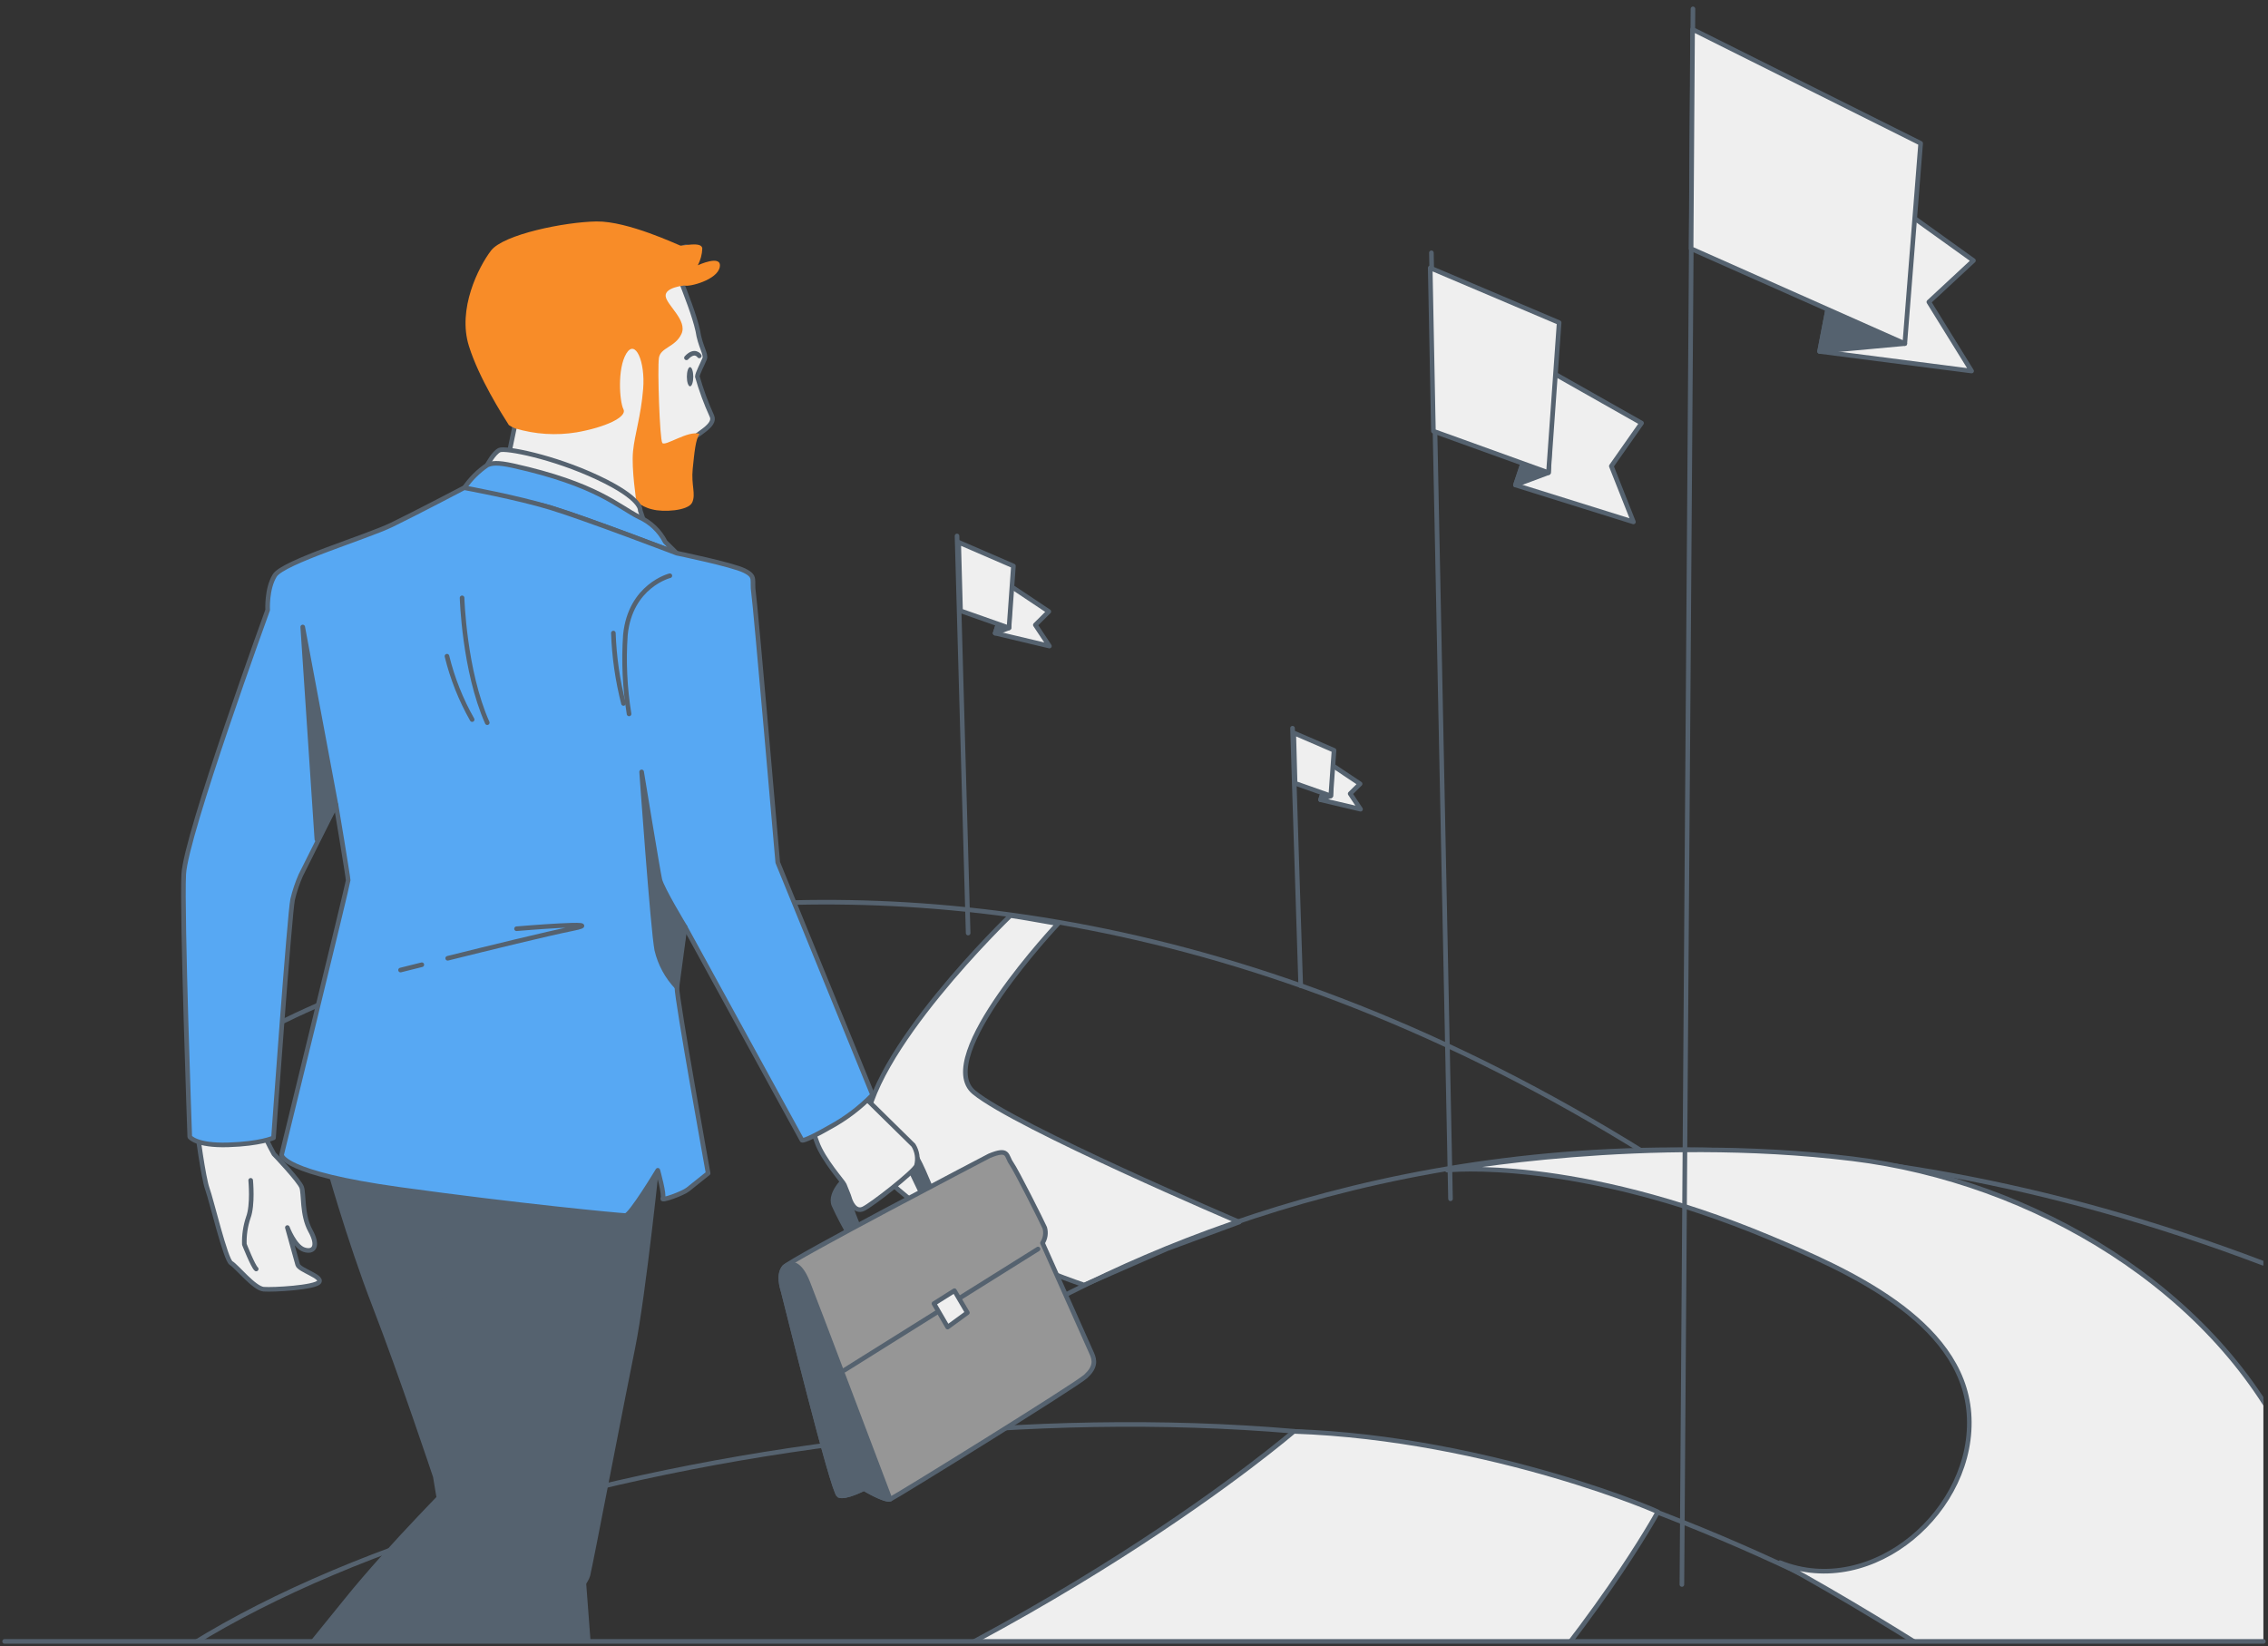
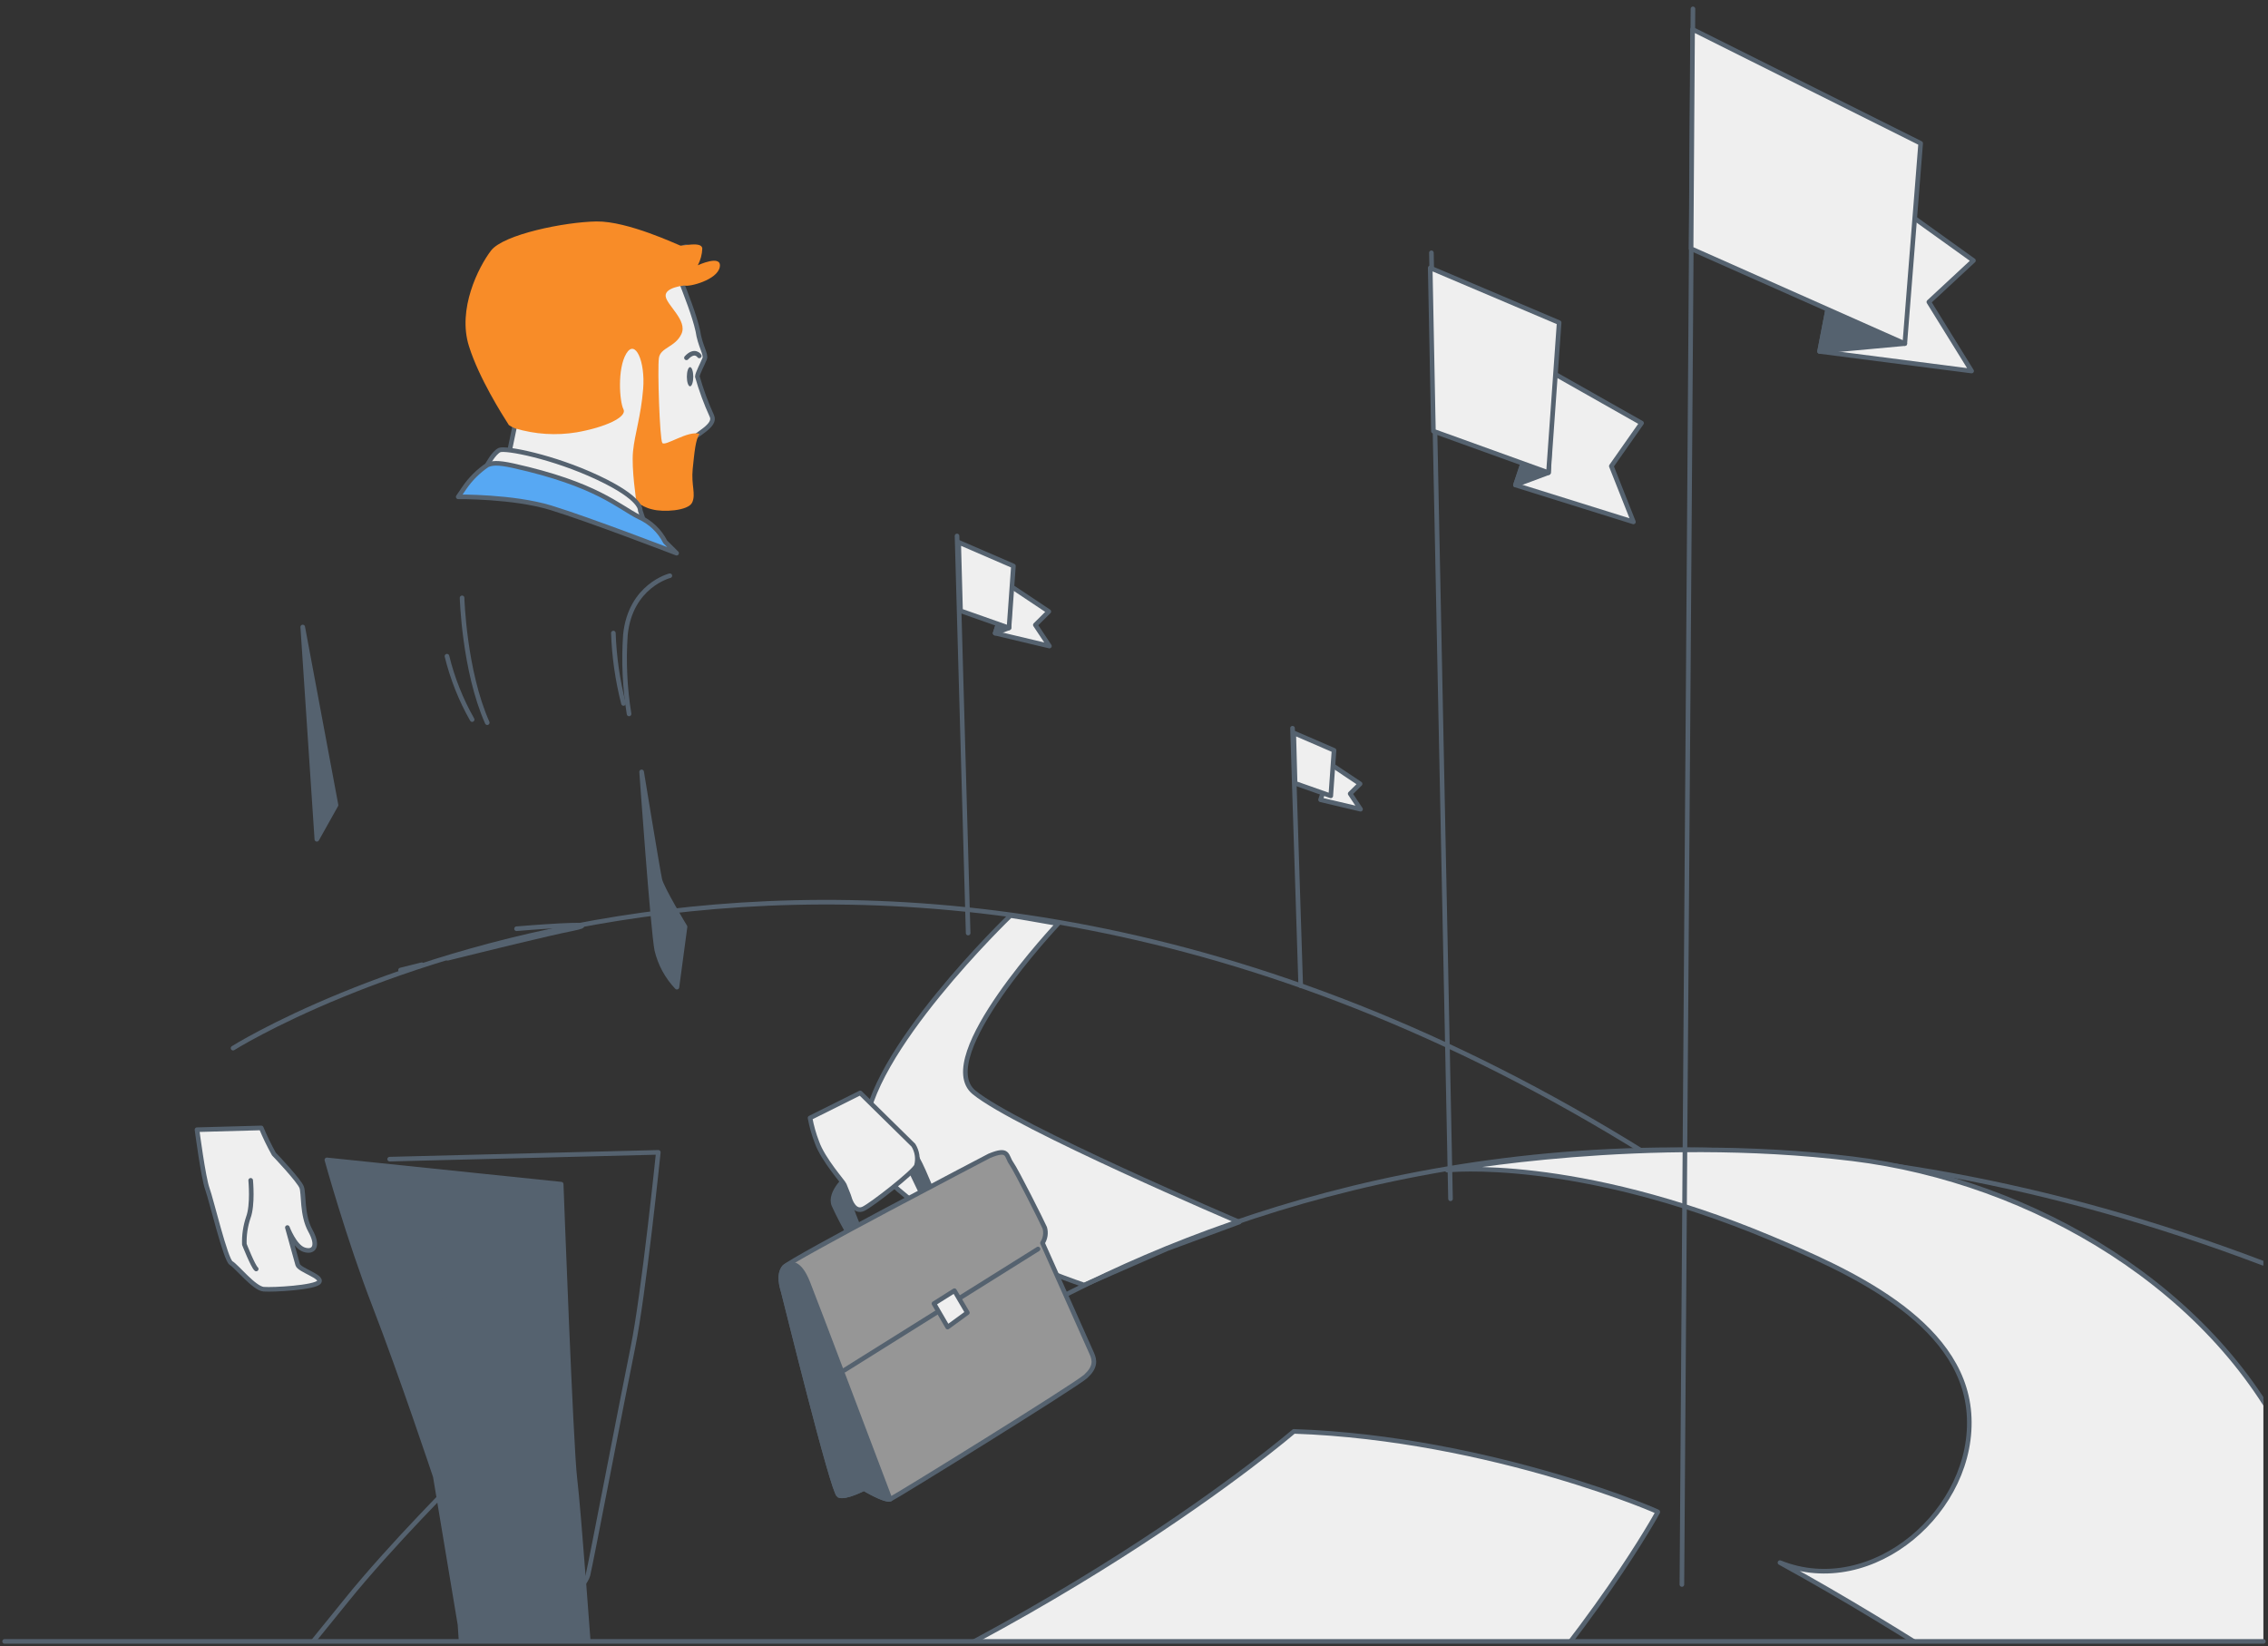
<svg xmlns="http://www.w3.org/2000/svg" width="492" height="357" viewBox="0 0 492 357" fill="none">
  <rect x="0" y="0" width="492" height="357" fill="#333333" stroke="none" />
  <g clip-path="url(#clip0_4559_21875)">
    <path d="M50.555 227.33C50.555 227.33 184.74 142.685 357.102 250.208" stroke="#55626F" stroke-linecap="round" stroke-linejoin="round" />
    <path d="M211.307 236.921C202.106 229.38 229.517 200.329 229.517 200.329C217.52 198.193 219.148 198.62 219.148 198.62C219.148 198.62 187.956 228.611 187.634 245.701C187.313 262.79 235.184 278.704 235.184 278.704L253.147 270.843L268.84 265.043C268.84 265.043 220.519 244.462 211.307 236.921Z" fill="#EFEFEF" stroke="#55626F" stroke-linecap="round" stroke-linejoin="round" />
    <path d="M185.793 310.992C185.793 310.992 300.901 201.91 490.937 273.973" stroke="#55626F" stroke-linecap="round" stroke-linejoin="round" />
-     <path d="M495.734 412.822C495.734 412.822 440.633 356.022 348.373 323.916C256.113 291.809 101.94 314.655 35.066 360.957" stroke="#55626F" stroke-linecap="round" stroke-linejoin="round" />
    <path d="M141.786 386.687C130.581 390.617 120.641 394.003 111.793 396.93C143.521 411.723 183.668 421.57 234.228 426.889C245.389 428.064 255.822 428.887 265.602 429.378C330.129 382.383 359.662 327.911 359.662 327.911C361.857 328.626 323.724 311.889 280.706 310.416C280.674 310.426 226.869 356.877 141.786 386.687Z" fill="#EFEFEF" />
    <path d="M180.885 474.739C304.67 429.271 359.631 327.942 359.631 327.942C361.827 328.658 323.694 311.921 280.675 310.447C280.675 310.447 226.881 356.898 141.787 386.697C47.525 419.722 42.169 414.852 19.449 414.852" stroke="#55626F" stroke-linecap="round" stroke-linejoin="round" />
    <path d="M386.131 338.912C406.184 346.997 428.732 327.387 427.125 306.496C425.572 286.202 400.078 275.212 384.075 268.504C341.624 250.721 313.945 253.786 313.945 253.786C313.945 253.786 356.996 245.818 401.91 251.33C440.783 256.104 481.241 279.559 497.694 316.194C506.542 335.889 506.895 357.763 505.192 378.922C503.285 402.858 495.723 412.823 495.723 412.823C495.723 412.823 441.564 369.373 386.131 338.912Z" fill="#EFEFEF" stroke="#55626F" stroke-linecap="round" stroke-linejoin="round" />
    <path d="M314.661 260.002L310.516 54.825" stroke="#55626F" stroke-linecap="round" stroke-linejoin="round" />
    <path d="M336.88 80.875L356.108 91.759L349.552 101.094L354.34 113.195L328.75 105.195L336.88 80.875Z" fill="#EFEFEF" stroke="#55626F" stroke-linecap="round" stroke-linejoin="round" />
    <path d="M335.916 102.514L328.75 105.195L336.88 80.875L335.916 102.514Z" fill="#55626F" stroke="#55626F" stroke-linecap="round" stroke-linejoin="round" />
    <path d="M310.258 58.104L338.226 69.97L335.912 102.515L310.954 93.511L310.258 58.104Z" fill="#EFEFEF" stroke="#55626F" stroke-linecap="round" stroke-linejoin="round" />
    <path d="M210.02 202.368L207.609 116.239" stroke="#55626F" stroke-linecap="round" stroke-linejoin="round" />
    <path d="M219.21 127.091L227.523 132.634L224.598 135.539L227.651 140.121L215.879 137.323L219.21 127.091Z" fill="#EFEFEF" stroke="#55626F" stroke-linecap="round" stroke-linejoin="round" />
    <path d="M218.878 136.18L215.879 137.323L219.21 127.091L218.878 136.18Z" fill="#55626F" stroke="#55626F" stroke-linecap="round" stroke-linejoin="round" />
    <path d="M207.965 117.617L219.844 122.754L218.88 136.18L208.372 132.474L207.965 117.617Z" fill="#EFEFEF" stroke="#55626F" stroke-linecap="round" stroke-linejoin="round" />
    <path d="M282.165 213.776L280.387 157.937" stroke="#55626F" stroke-linecap="round" stroke-linejoin="round" />
    <path d="M288.922 165.916L295.049 170.006L292.896 172.142L295.145 175.507L286.469 173.456L288.922 165.916Z" fill="#EFEFEF" stroke="#55626F" stroke-linecap="round" stroke-linejoin="round" />
-     <path d="M288.686 172.612L286.469 173.456L288.922 165.916L288.686 172.612Z" fill="#EFEFEF" stroke="#55626F" stroke-linecap="round" stroke-linejoin="round" />
    <path d="M280.652 158.951L289.393 162.732L288.686 172.612L280.952 169.888L280.652 158.951Z" fill="#EFEFEF" stroke="#55626F" stroke-linecap="round" stroke-linejoin="round" />
    <path d="M364.855 343.654L367.255 1.923" stroke="#55626F" stroke-linecap="round" stroke-linejoin="round" />
    <path d="M402.114 37.874L428.1 56.512L418.428 65.495L427.704 80.469L394.723 76.219L402.114 37.874Z" fill="#EFEFEF" stroke="#55626F" stroke-linecap="round" stroke-linejoin="round" />
    <path d="M413.211 74.52L394.723 76.218L402.114 37.874L413.211 74.52Z" fill="#55626F" stroke="#55626F" stroke-linecap="round" stroke-linejoin="round" />
    <path d="M367.173 6.366L416.65 31.081L413.212 74.52L366.852 53.938L367.173 6.366Z" fill="#EFEFEF" stroke="#55626F" stroke-linecap="round" stroke-linejoin="round" />
    <path d="M147.597 60.667C148.816 63.84 150.643 68.424 151.378 71.743C151.86 75.032 153.241 76.816 152.867 77.788C152.492 78.76 151.281 80.992 151.281 81.686C152.114 84.609 153.167 87.466 154.43 90.231C155.405 92.303 151.013 94.162 150.156 95.379C149.3 96.597 147.993 98.252 147.597 101.788C147.2 105.323 150.05 106.936 149.203 108.762C148.357 110.588 144.03 109.371 141.705 108.762C140.44 108.479 139.027 109.602 138.042 108.762L137.313 111.817C133.713 109.035 129.82 106.653 125.702 104.714C120.631 102.698 115.445 100.986 110.17 99.587L111.712 92.175C111.712 92.175 108.39 83.15 105.819 75.085C103.249 67.022 104.739 59.395 107.428 55.86C110.116 52.325 122.585 51.706 129.387 51.588C136.189 51.471 144.405 56.48 145.99 53.874C144.94 56.48 149.086 52.282 149.203 53.874C149.159 55.149 148.193 56.761 147.597 57.889C147.597 57.889 150.649 56.266 150.156 59.065C149.664 61.863 148.689 60.976 147.597 60.667Z" fill="#EFEFEF" stroke="#55626F" stroke-linecap="round" stroke-linejoin="round" />
    <path d="M149.696 83.79C150.081 83.79 150.393 82.858 150.393 81.708C150.393 80.558 150.081 79.625 149.696 79.625C149.312 79.625 149 80.558 149 81.708C149 82.858 149.312 83.79 149.696 83.79Z" fill="#55626F" />
    <path d="M151.699 77.189C151.699 77.189 150.724 75.662 148.914 77.606" stroke="#55626F" stroke-linecap="round" stroke-linejoin="round" />
    <path d="M150.155 108.987C151.001 107.16 149.909 105.206 150.273 101.67C150.637 98.135 150.883 95.337 151.74 94.108C149.298 93.264 144.242 96.917 143.674 96.063C143.107 95.208 142.603 79.967 142.935 77.649C143.267 75.331 146.481 75.342 147.831 72.416C149.18 69.489 144.617 66.189 144.403 64.245C144.189 62.301 148.441 61.927 148.441 61.927C149.512 62.29 155.65 60.709 156.143 57.9C156.636 55.091 151.376 57.537 151.376 57.537C151.973 56.408 152.306 55.16 152.351 53.885C152.233 52.293 148.066 53.393 147.584 53.265C147.102 53.137 136.208 47.925 129.374 48.031C122.54 48.138 109.194 50.83 106.505 54.365C103.816 57.9 99.167 67.043 101.738 75.097C103.881 81.954 108.947 89.943 110.383 92.186C110.808 92.489 111.273 92.733 111.764 92.912C116.083 94.207 120.641 94.499 125.09 93.766C131.206 92.698 136.101 90.477 135.244 88.768C134.387 87.059 133.895 79.988 135.855 76.699C137.815 73.409 140.011 78.407 139.518 84.378C139.026 90.349 137.687 94.13 137.322 97.911C136.958 101.692 138.051 108.762 138.051 108.762C139.037 109.602 140.213 110.188 141.479 110.471C143.792 111.123 149.298 110.824 150.155 108.987Z" fill="#F88C28" />
    <path d="M138.875 110.674C138.875 110.674 139.432 108.175 129.685 103.593C119.937 99.011 109.622 97.056 108.368 97.612C107.115 98.167 105.723 100.816 105.723 100.816C112.231 101.969 118.556 103.98 124.532 106.797C133.027 111.069 140.268 114.85 140.268 114.85L138.875 110.674Z" fill="#EFEFEF" stroke="#55626F" stroke-linecap="round" stroke-linejoin="round" />
    <path d="M144.316 117.531C143.09 115.124 141.07 113.212 138.596 112.116C134.14 109.894 129.459 105.013 111.292 100.997C107.843 100.239 106.697 100.442 105.722 100.858C103.744 102.195 102.039 103.895 100.698 105.868L99.402 107.758C99.402 107.758 111.249 107.619 119.465 110.119C127.681 112.618 146.78 119.977 146.78 119.977L144.316 117.531Z" fill="#57A8F3" stroke="#55626F" stroke-linecap="round" stroke-linejoin="round" />
    <path d="M184.029 254.95C184.029 254.95 179.744 258.571 180.89 261.358C181.967 263.726 183.179 266.029 184.521 268.258L186.332 266.282C186.332 266.282 183.857 260.696 184.35 259.874C184.843 259.051 196.711 252.151 196.711 252.151L200.182 259.382L201.992 257.898C201.992 257.898 199.025 250.346 197.868 249.684C196.711 249.022 186.942 251.671 184.029 254.95Z" fill="#55626F" stroke="#55626F" stroke-linecap="round" stroke-linejoin="round" />
    <path d="M186.606 237.038L198.142 248.381C198.553 249.035 198.823 249.766 198.938 250.528C199.052 251.291 199.007 252.069 198.806 252.814C198.303 254.138 189.08 261.358 187.259 262.191C185.438 263.024 184.463 260.546 184.292 259.884C184.121 259.222 183.307 257.417 183.146 256.926C182.985 256.434 178.529 251.5 177.212 247.719C176.553 246.017 176.055 244.258 175.723 242.464L186.606 237.038Z" fill="#EFEFEF" stroke="#55626F" stroke-linecap="round" stroke-linejoin="round" />
    <path d="M56.674 244.632C57.479 246.569 58.395 248.459 59.416 250.293C59.941 250.805 64.922 256.124 65.436 257.491C65.951 258.859 65.436 263.494 67.332 266.923C69.228 270.351 68.018 271.718 65.951 271.035C63.883 270.351 62.341 266.239 62.341 266.239C62.341 266.239 64.237 273.096 64.579 274.292C64.922 275.489 70.085 276.866 69.218 278.063C68.35 279.259 59.245 279.782 57.188 279.611C55.132 279.44 51.34 274.634 50.14 273.951C48.94 273.267 45.855 260.236 44.977 257.833C44.099 255.43 42.738 245.016 42.738 245.016L56.674 244.632Z" fill="#EFEFEF" stroke="#55626F" stroke-linecap="round" stroke-linejoin="round" />
    <path d="M54.381 256C54.381 256 54.895 261.34 53.867 264.053C53.231 265.93 52.941 267.905 53.01 269.885C53.01 269.885 54.895 274.681 55.581 275.225" stroke="#55626F" stroke-linecap="round" stroke-linejoin="round" />
    <path d="M70.91 251.564C70.91 251.564 75.57 268.472 81.3 283.264C87.031 298.057 94.433 320.241 94.433 320.241L99.789 352.369C99.789 352.369 100.635 368.39 103.602 380.257C106.569 392.123 118.02 427.946 118.02 427.946C120.971 429.037 124.109 429.534 127.254 429.409C132.545 429.196 140.172 425.393 140.172 425.393C140.172 425.393 140.815 420.534 140.386 418.419C139.958 416.304 137.419 415.215 136.787 413.559C136.155 411.904 128.089 362.484 128.089 362.484C128.089 362.484 125.551 327.408 124.704 320.647C123.858 313.886 121.737 256.83 121.737 256.83L70.91 251.564Z" fill="#55626F" stroke="#55626F" stroke-linecap="round" stroke-linejoin="round" />
-     <path d="M87.44 256.21C87.44 256.21 93.588 264.242 94.231 265.3C94.874 266.357 99.308 306.506 99.737 310.522C99.974 313.758 99.974 317.006 99.737 320.242C99.737 320.242 84.837 335.067 75.089 347.168C65.341 359.269 33.613 398.136 33.613 398.136L47.538 419.754C47.538 419.754 64.945 405.869 77.424 393.982C97.177 375.216 115.761 355.371 117.057 354.313C118.354 353.256 126.901 344.199 127.533 341.667C128.165 339.136 134.967 303.601 137.303 292.194C139.638 280.787 142.808 249.93 142.808 249.93L84.526 251.404" fill="#55626F" />
    <path d="M87.44 256.21C87.44 256.21 93.588 264.242 94.231 265.3C94.874 266.357 99.308 306.506 99.737 310.522C99.974 313.758 99.974 317.006 99.737 320.242C99.737 320.242 84.837 335.067 75.089 347.168C65.341 359.269 33.613 398.136 33.613 398.136L47.538 419.754C47.538 419.754 64.945 405.869 77.424 393.982C97.177 375.216 115.761 355.371 117.057 354.313C118.354 353.256 126.901 344.199 127.533 341.667C128.165 339.136 134.967 303.601 137.303 292.194C139.638 280.787 142.808 249.93 142.808 249.93L84.526 251.404" stroke="#55626F" stroke-linecap="round" stroke-linejoin="round" />
-     <path d="M100.7 105.782C100.7 105.782 90.395 111.197 84.964 113.836C79.533 116.474 61.398 121.9 59.599 124.815C57.799 127.731 58.067 132.292 58.067 132.292C58.067 132.292 40.286 181.103 39.857 189.616C39.429 198.128 41.164 246.565 41.164 246.565C41.164 246.565 42.481 248.52 49.487 248.306C56.492 248.093 59.331 246.779 59.331 246.779C59.331 246.779 62.834 197.904 63.487 195.063C63.914 193.269 64.502 191.518 65.244 189.829L72.892 174.556C72.892 174.556 75.527 190.267 75.527 190.919C75.527 191.57 61.077 250.485 61.077 250.485C61.077 250.485 61.077 254.416 86.678 257.962C112.279 261.508 134.602 263.633 135.695 263.633C136.787 263.633 142.7 253.818 142.7 253.818C142.7 253.818 144.232 259.265 143.771 259.927C143.311 260.589 148.152 258.859 149.245 257.962L153.615 254.469C153.615 254.469 146.835 216.937 146.835 214.107C146.835 211.276 148.592 201.012 148.592 201.012L173.968 247.27C173.968 247.27 173.968 247.922 180.095 244.429C183.493 242.579 186.591 240.227 189.285 237.455L168.719 187.052C168.719 187.052 163.909 131.405 163.47 128.575C163.031 125.745 164.123 125.082 161.499 123.769C158.875 122.455 146.813 119.977 146.813 119.977C146.813 119.977 126.954 112.394 119.499 110.119C112.043 107.844 100.7 105.782 100.7 105.782Z" fill="#57A8F3" stroke="#55626F" stroke-linecap="round" stroke-linejoin="round" />
    <path d="M72.892 174.609L65.672 135.987L68.735 182.032L72.892 174.609Z" fill="#55626F" stroke="#55626F" stroke-linecap="round" stroke-linejoin="round" />
    <path d="M100.238 129.665C100.238 129.665 100.677 145.429 105.701 156.74" stroke="#55626F" stroke-linecap="round" stroke-linejoin="round" />
    <path d="M96.961 142.321C98.138 147.132 99.977 151.758 102.424 156.067" stroke="#55626F" stroke-linecap="round" stroke-linejoin="round" />
    <path d="M97.121 207.837C106.183 205.584 118.769 202.497 124.093 201.429C132.845 199.677 112.053 201.429 112.053 201.429" stroke="#55626F" stroke-linecap="round" stroke-linejoin="round" />
    <path d="M86.891 210.39L91.507 209.236" stroke="#55626F" stroke-linecap="round" stroke-linejoin="round" />
    <path d="M148.603 201.012C148.603 201.012 143.569 192.724 143.129 190.758C142.69 188.793 139.188 167.41 139.188 167.41C139.188 167.41 141.598 201.45 142.476 206.032C143.189 209.062 144.698 211.849 146.846 214.106L148.603 201.012Z" fill="#55626F" stroke="#55626F" stroke-linecap="round" stroke-linejoin="round" />
    <path d="M145.312 124.869C145.312 124.869 136.743 127.005 135.671 137.686C135.273 143.415 135.539 149.171 136.464 154.839" stroke="#55626F" stroke-linecap="round" stroke-linejoin="round" />
    <path d="M133.059 137.301C133.236 142.457 133.972 147.578 135.254 152.575" stroke="#55626F" stroke-linecap="round" stroke-linejoin="round" />
    <path d="M214.631 250.678C214.631 250.678 171.441 273.203 170.102 274.837C168.763 276.472 169.609 279.11 169.941 280.263C170.273 281.417 180.653 323.659 181.971 324.311C183.288 324.962 187.412 322.837 187.412 322.837C187.412 322.837 192.029 325.625 193.175 325.133C194.321 324.642 233.397 300.482 235.54 298.506C237.682 296.53 237.521 295.056 236.857 293.582C236.193 292.108 226.146 269.583 226.146 269.583C226.459 269.101 226.665 268.558 226.75 267.991C226.835 267.424 226.797 266.844 226.638 266.293C225.985 264.819 220.543 253.967 219.387 252.322C218.23 250.678 218.915 248.905 214.631 250.678Z" fill="#969696" stroke="#55626F" stroke-linecap="round" stroke-linejoin="round" />
    <path d="M169.961 280.263C170.282 281.417 180.672 323.659 181.99 324.311C183.307 324.962 187.431 322.837 187.431 322.837C187.431 322.837 191.812 325.486 193.098 325.155C189.884 316.717 177.405 283.617 175.231 278.159C173.388 273.503 171.45 273.962 170.582 274.496L170.228 274.774H170.175C168.804 276.482 169.629 279.11 169.961 280.263Z" fill="#55626F" stroke="#55626F" stroke-linecap="round" stroke-linejoin="round" />
    <path d="M183.148 297.192L225.181 270.896" stroke="#55626F" stroke-linecap="round" stroke-linejoin="round" />
    <path d="M202.602 282.73L205.569 287.825L209.853 284.706L207.047 279.932L202.602 282.73Z" fill="#EFEFEF" stroke="#55626F" stroke-linecap="round" stroke-linejoin="round" />
  </g>
  <path d="M1 356H491" stroke="#55626F" stroke-linecap="round" stroke-linejoin="round" />
  <defs>
    <clipPath id="clip0_4559_21875">
      <rect width="481" height="356" fill="white" transform="translate(10)" />
    </clipPath>
  </defs>
</svg>